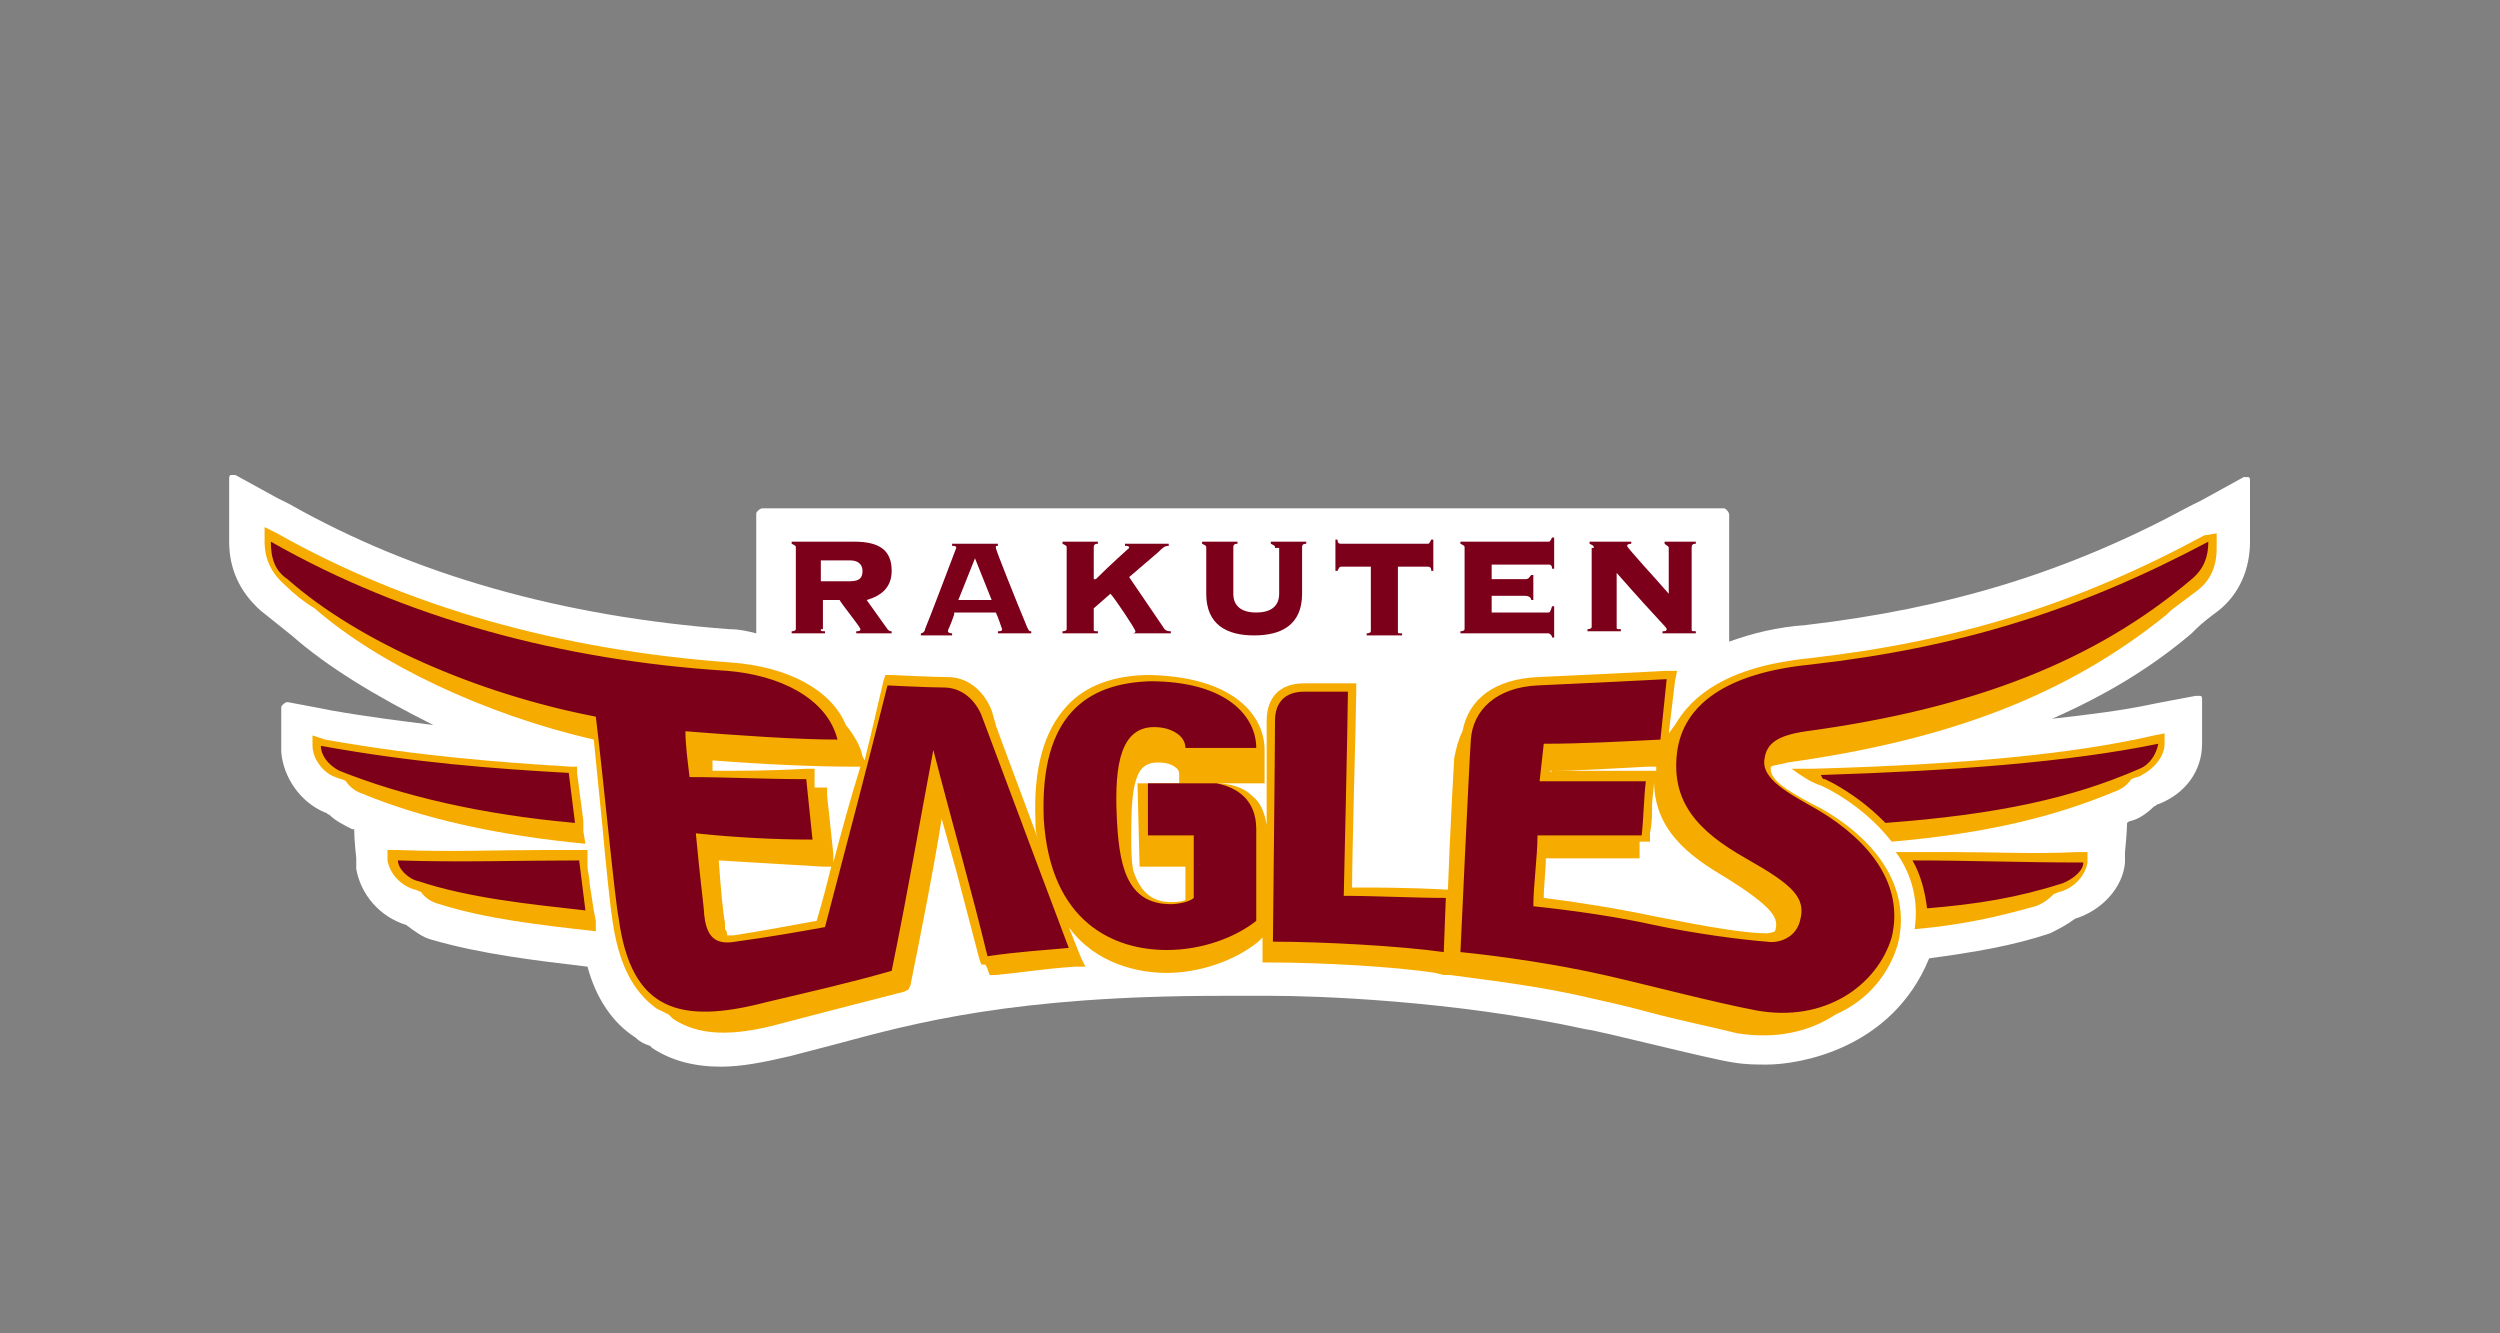
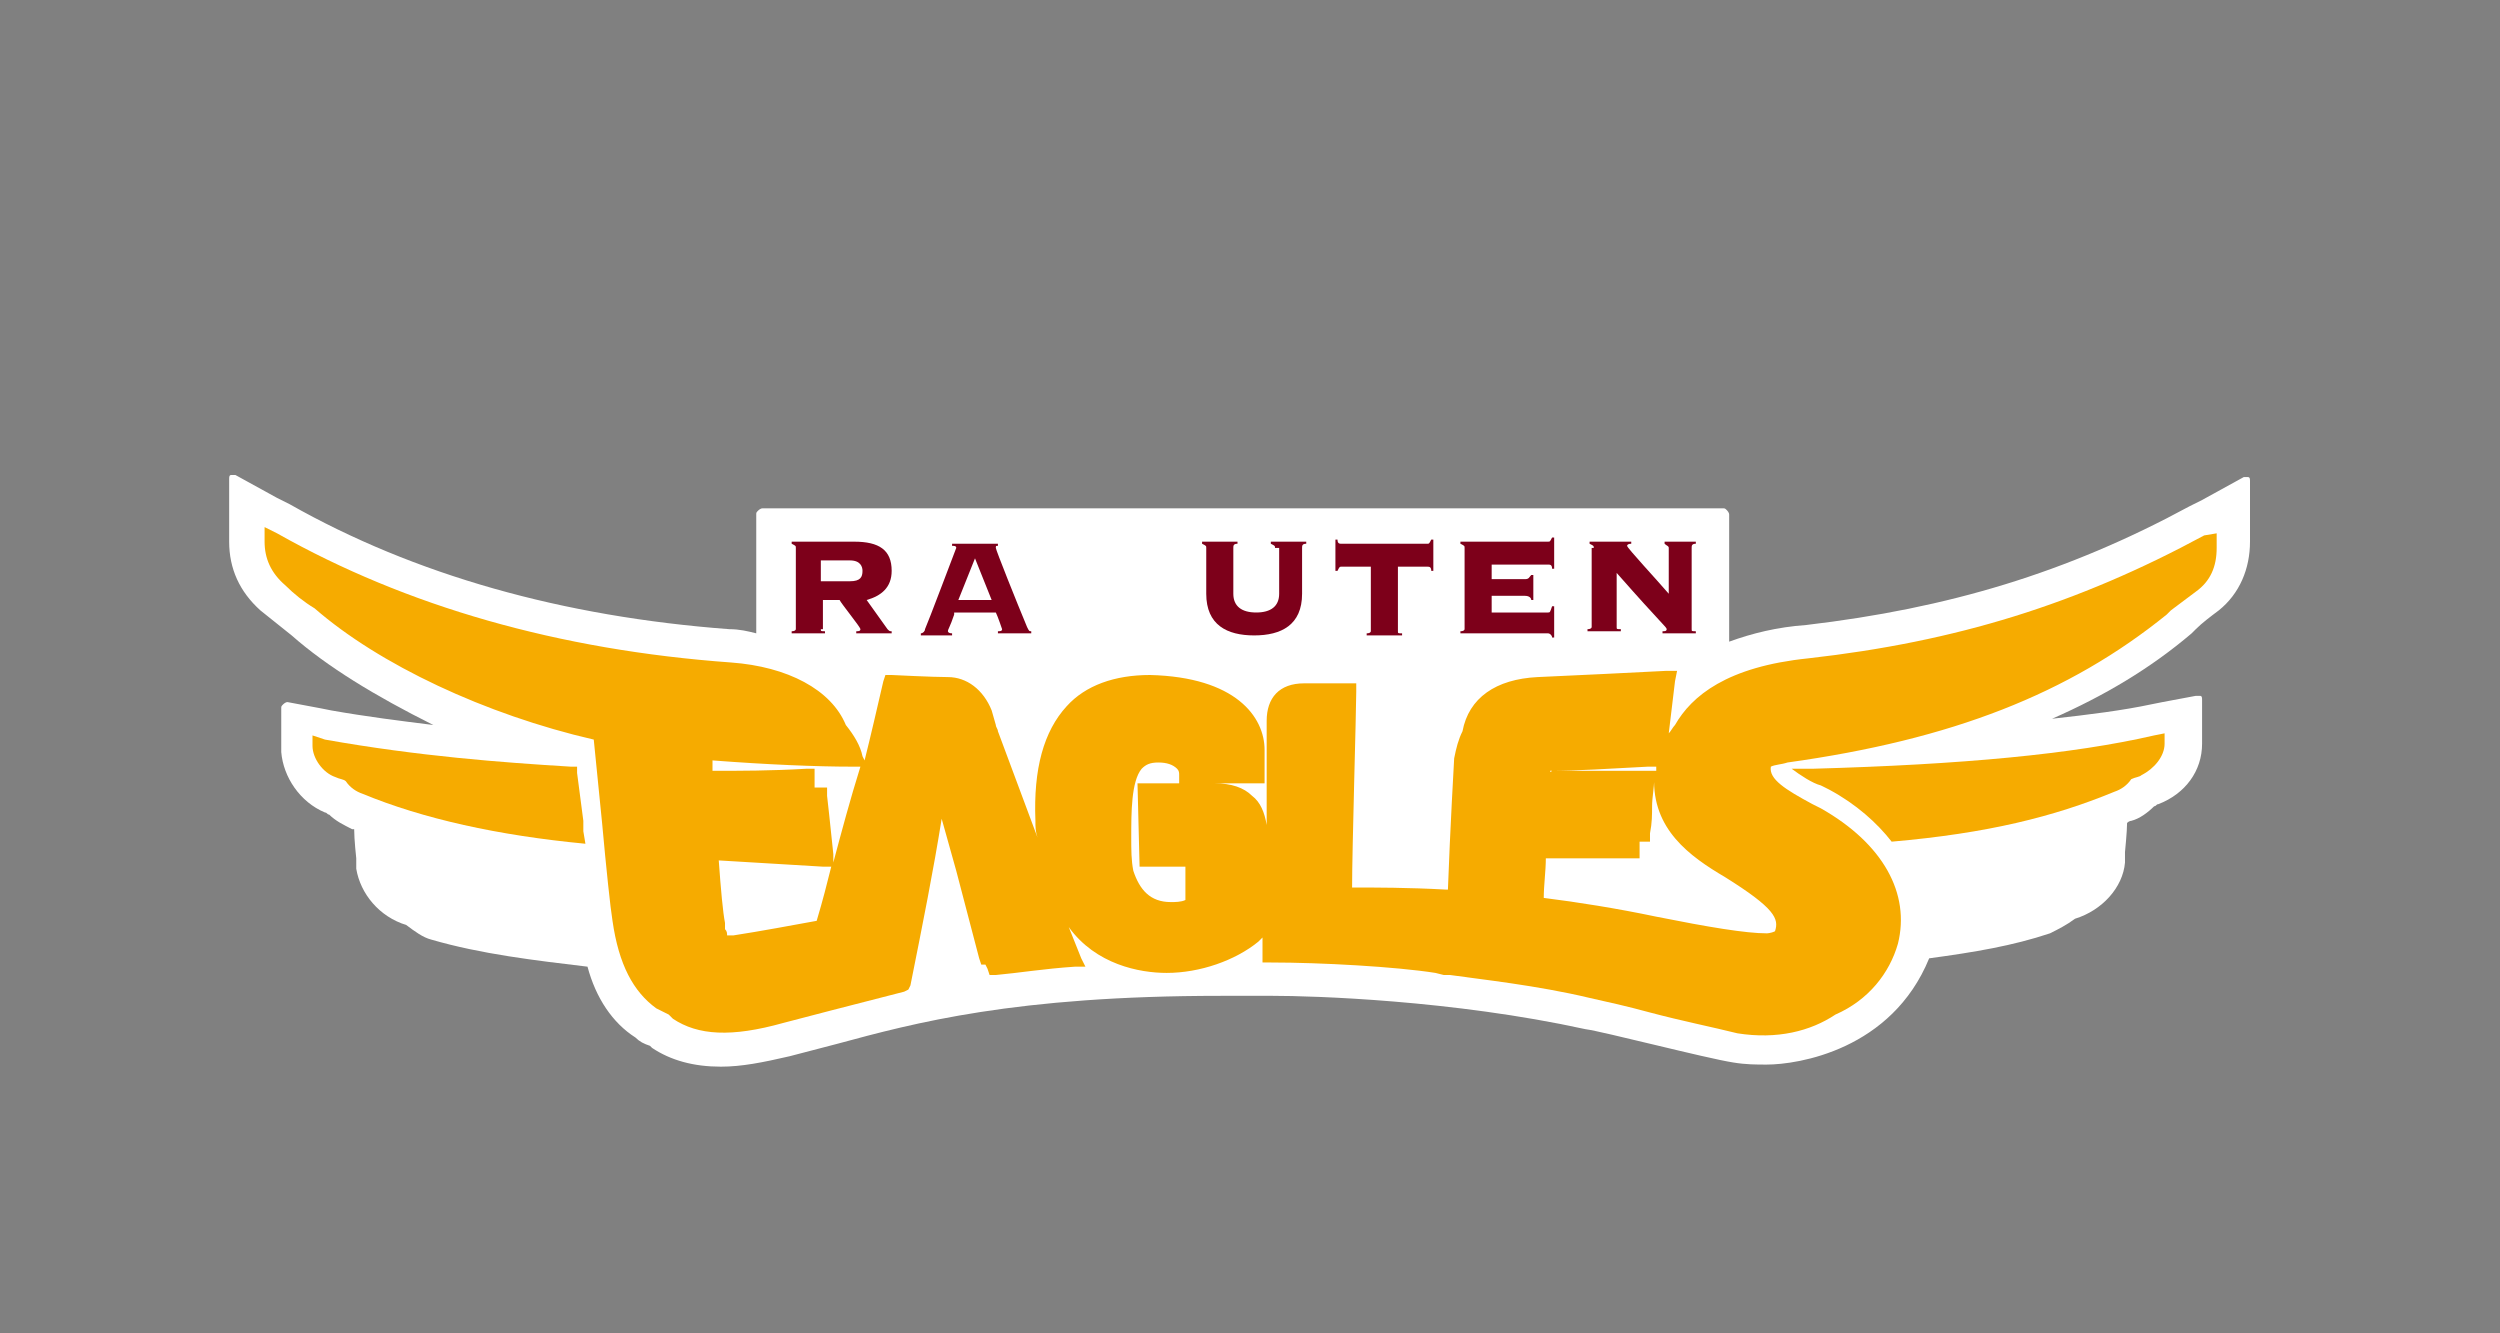
<svg xmlns="http://www.w3.org/2000/svg" version="1.1" id="レイヤー_1" x="0px" y="0px" viewBox="0 0 120 64" style="enable-background:new 0 0 120 64;" xml:space="preserve">
  <rect x="0" y="0" width="120" height="64" fill="#808080" stroke="none" />
  <style type="text/css">
	.st0{fill:#FFFFFF;}
	.st1{fill:#7D001A;}
	.st2{fill:#F6AB00;}
</style>
  <g>
    <g>
      <g>
        <path class="st0" d="M84.8,51.1c-0.5,0-1,0-1.6-0.1l0,0c-1.3-0.2-6.3-1.5-7.1-1.6l0,0C69.7,48,63,47.8,61.1,47.8l0,0     c-0.8,0-1.7,0-2.5,0l0,0c-9.9,0-14.7,1.3-18.4,2.3l0,0l-2.3,0.6c-1.3,0.3-2.3,0.5-3.3,0.5l0,0c-1.3,0-2.4-0.3-3.3-0.9l0,0     c0,0-0.1-0.1-0.1-0.1l0,0c-0.3-0.1-0.5-0.2-0.7-0.4l0,0c-1.1-0.7-1.9-1.9-2.3-3.4l0,0c-2.5-0.3-5.1-0.6-7.5-1.3l0,0     c-0.4-0.1-0.8-0.4-1.2-0.7l0,0c-1.3-0.4-2.2-1.5-2.4-2.7l0,0l0-0.5c0,0-0.1-0.9-0.1-1.4l0,0c0,0-0.1,0-0.1,0l0,0     c-0.4-0.2-0.8-0.4-1.1-0.7l0,0c-0.1,0-0.1-0.1-0.2-0.1l0,0c-1.2-0.5-2-1.7-2.1-2.9l0,0l0-0.5l0-1.6c0-0.1,0-0.1,0.1-0.2l0,0     c0,0,0.1-0.1,0.2-0.1l0,0l1.6,0.3l0.5,0.1c1.7,0.3,3.3,0.5,4.9,0.7l0,0C18,33.4,15.7,32,14,30.5l0,0c-0.5-0.4-1-0.8-1.5-1.2l0,0     c-1-0.9-1.5-2-1.5-3.3l0,0v-0.7l0-2.3c0-0.1,0-0.2,0.1-0.2l0,0c0.1,0,0.2,0,0.2,0l0,0l2,1.1l0.6,0.3c6,3.4,13.1,5.4,21.1,6l0,0     c0.5,0,0.9,0.1,1.3,0.2l0,0v-5.7c0-0.1,0-0.1,0.1-0.2l0,0c0,0,0.1-0.1,0.2-0.1l0,0h46.1c0.1,0,0.1,0,0.2,0.1l0,0     c0,0,0.1,0.1,0.1,0.2l0,0v6.1c1.1-0.4,2.3-0.7,3.7-0.8l0,0c6.8-0.8,12.5-2.5,18.4-5.7l0,0l0.6-0.3l2-1.1c0.1,0,0.2,0,0.2,0l0,0     c0.1,0,0.1,0.1,0.1,0.2l0,0l0,2.2l0,0.7c0,1.3-0.5,2.5-1.5,3.3l0,0c-0.4,0.3-0.8,0.6-1.1,0.9l0,0c-0.1,0.1-0.1,0.1-0.2,0.2l0,0     c-2,1.7-4.2,3-6.7,4.1l0,0c1.8-0.2,3.4-0.4,4.8-0.7l0,0l0.5-0.1l1.6-0.3c0.1,0,0.1,0,0.2,0l0,0c0.1,0,0.1,0.1,0.1,0.2l0,0l0,1.6     l0,0.5c0,1.3-0.8,2.4-2.1,2.9l0,0c-0.1,0-0.1,0.1-0.2,0.1l0,0c-0.3,0.3-0.7,0.6-1.1,0.7l0,0c0,0-0.1,0-0.2,0.1l0,0     c0,0.4-0.1,1.4-0.1,1.4l0,0l0,0.5c-0.1,1.2-1.1,2.3-2.4,2.7l0,0c-0.4,0.3-0.8,0.5-1.2,0.7l0,0c-1.8,0.6-3.6,0.9-5.8,1.2l0,0     C90.8,50.4,86.3,51.1,84.8,51.1L84.8,51.1" />
      </g>
      <g>
        <g>
          <g>
            <path class="st1" d="M39.4,30.2c0,0.1,0,0.1,0.2,0.1v0.1H38v-0.1c0.2,0,0.2-0.1,0.2-0.1v-3.9c0-0.1,0-0.1-0.2-0.2v-0.1H41       c1.2,0,1.8,0.4,1.8,1.4c0,0.8-0.5,1.2-1.2,1.4l1,1.4c0.1,0.1,0.1,0.1,0.2,0.1v0.1h-1.7v-0.1c0.1,0,0.2,0,0.2-0.1       c0-0.1-0.9-1.2-1-1.4h-0.8V30.2z M39.4,27.9h1.4c0.5,0,0.6-0.2,0.6-0.5c0-0.2-0.1-0.5-0.6-0.5h-1.4V27.9z" />
            <path class="st1" d="M45.8,29.5c-0.2,0.6-0.3,0.7-0.3,0.8c0,0,0,0.1,0.2,0.1v0.1h-1.5v-0.1c0.1,0,0.2-0.1,0.2-0.2       c0.1-0.2,1.5-3.9,1.5-3.9c0-0.1-0.1-0.1-0.2-0.1v-0.1h2.2v0.1c-0.1,0-0.1,0-0.1,0.1c0,0.1,1,2.6,1.5,3.8       c0.1,0.2,0.1,0.2,0.2,0.2v0.1h-1.6v-0.1c0.1,0,0.2,0,0.2-0.1c0,0-0.2-0.6-0.3-0.8H45.8z M46,28.8h1.6l-0.8-2L46,28.8z" />
-             <path class="st1" d="M54.3,30.5v-0.1c0.1,0,0.2,0,0.2-0.1c0-0.1-1-1.6-1.2-1.8l-0.8,0.7v1c0,0.1,0,0.1,0.2,0.1v0.1H51v-0.1       c0.2,0,0.2-0.1,0.2-0.1v-3.9c0-0.1,0-0.1-0.2-0.2v-0.1h1.7v0.1c-0.2,0-0.2,0.1-0.2,0.2v1.5h0.1c0.7-0.7,1.6-1.5,1.6-1.5       c0-0.1-0.1-0.1-0.2-0.1v-0.1h2.1v0.1c-0.2,0-0.3,0.1-0.5,0.3l-1.4,1.2l1.7,2.5c0.1,0.1,0.2,0.1,0.3,0.1v0.1H54.3z" />
            <path class="st1" d="M61.2,26.3c0-0.1,0-0.1-0.2-0.2v-0.1h1.7v0.1c-0.2,0-0.2,0.1-0.2,0.2v2.2c0,1.5-1,2-2.3,2       c-1.3,0-2.3-0.5-2.3-2v-2.2c0-0.1,0-0.1-0.2-0.2v-0.1h1.7v0.1c-0.2,0-0.2,0.1-0.2,0.2v2.2c0,0.6,0.4,0.9,1.1,0.9       c0.7,0,1.1-0.3,1.1-0.9V26.3z" />
            <path class="st1" d="M65.6,30.5v-0.1c0.2,0,0.2-0.1,0.2-0.1v-3.1h-1.4c-0.1,0-0.1,0-0.2,0.2h-0.1v-1.5h0.1       c0,0.2,0.1,0.2,0.2,0.2h4.1c0.1,0,0.1,0,0.2-0.2h0.1v1.5h-0.1c0-0.2-0.1-0.2-0.2-0.2h-1.4v3.1c0,0.1,0,0.1,0.2,0.1v0.1H65.6z" />
            <path class="st1" d="M73.6,28.8h-0.1c0-0.1-0.1-0.2-0.3-0.2h-1.6v0.8h2.7c0.1,0,0.1,0,0.2-0.3h0.1v1.5h-0.1       c0-0.1-0.1-0.2-0.2-0.2h-4.2v-0.1c0.2,0,0.2-0.1,0.2-0.1v-3.9c0-0.1,0-0.1-0.2-0.2v-0.1h4.2c0.1,0,0.1,0,0.2-0.2h0.1v1.5h-0.1       c0-0.2-0.1-0.2-0.2-0.2h-2.7v0.7h1.6c0.2,0,0.2-0.1,0.3-0.2h0.1V28.8z" />
            <path class="st1" d="M76.5,26.3c0-0.1,0-0.1-0.2-0.2v-0.1h2v0.1c-0.2,0-0.2,0.1-0.2,0.1c0,0.1,1.4,1.6,2,2.3v-2.2       c0-0.1-0.1-0.1-0.2-0.2v-0.1h1.5v0.1c-0.2,0-0.2,0.1-0.2,0.2v3.9c0,0.1,0,0.1,0.2,0.1v0.1h-1.6v-0.1c0.1,0,0.2,0,0.2-0.1       c0-0.1-0.2-0.2-2.4-2.7v2.6c0,0.1,0,0.1,0.2,0.1v0.1h-1.6v-0.1c0.2,0,0.2-0.1,0.2-0.1V26.3z" />
          </g>
        </g>
        <g>
          <g>
            <path class="st2" d="M87,36.9l-1,0c0.4,0.3,1,0.7,1.4,0.8l0.4,0.2c1.3,0.7,2.3,1.6,3,2.5c4.6-0.4,7.8-1.2,10.7-2.4       c0.3-0.1,0.6-0.3,0.8-0.6c0.2-0.1,0.4-0.1,0.5-0.2c0.6-0.3,1.1-0.9,1.1-1.5l0-0.5l-0.5,0.1C99.5,36.2,94.2,36.7,87,36.9z" />
-             <path class="st2" d="M93.8,40.9l-2.1,0l-0.7,0c0,0,0,0,0,0c0.8,1.1,1.1,2.4,0.9,3.7c2.3-0.2,4-0.6,5.8-1.1       c0.3-0.1,0.6-0.3,0.9-0.6c0.1,0,0.2-0.1,0.3-0.1c0.7-0.2,1.2-0.8,1.3-1.4l0-0.5l-0.5,0C97.6,41,95.8,40.9,93.8,40.9z" />
-             <path class="st2" d="M28.6,44.2l-0.1-0.5l-0.2-1.3c0-0.3-0.1-0.6-0.1-0.8h0l0-0.4l0-0.4c0,0-0.4,0-0.4,0l-1.7,0       c-2.2,0-4.5,0.1-7,0l-0.5,0l0,0.5c0.1,0.6,0.6,1.2,1.3,1.4c0.1,0,0.2,0.1,0.3,0.1c0.2,0.3,0.5,0.5,0.9,0.6       c2.2,0.7,4.8,1,7.5,1.3v0C28.6,44.6,28.6,44.4,28.6,44.2L28.6,44.2z" />
            <path class="st2" d="M28,39.9L28,39.9l0-0.5l-0.3-2.3l0-0.3l-0.3,0c-3.3-0.2-7.3-0.5-11.8-1.3L15,35.3l0,0.5       c0,0.6,0.5,1.3,1.1,1.5c0.2,0.1,0.4,0.1,0.5,0.2c0.2,0.3,0.5,0.5,0.8,0.6c2.9,1.2,6.5,2,10.7,2.4L28,39.9z" />
            <path class="st2" d="M105.8,25.7c-6.1,3.3-11.9,5.1-19,5.9c-3.9,0.4-5.6,1.8-6.4,3.2c-0.1,0.1-0.2,0.3-0.3,0.4l0.3-2.5l0.1-0.5       l-0.5,0c-1.8,0.1-4.1,0.2-6.2,0.3c-2,0.1-3.3,1-3.6,2.6c-0.2,0.4-0.3,0.8-0.4,1.3c0,0-0.2,3.5-0.3,6.3l-0.1,0       c-1.8-0.1-3.4-0.1-4.5-0.1c0-1.8,0.2-8.5,0.2-9.4v-0.4l-0.4,0c0,0-1.2,0-2.1,0c-1.2,0-1.8,0.7-1.8,1.8c0,0.1,0,0.3,0,0.5       c0,0.1,0,0.3,0,0.5c0,0.5,0,2.1,0,4c-0.1-0.6-0.3-1.1-0.7-1.4c-0.4-0.4-1-0.6-1.8-0.6H55h-0.4l0.1,4h2.2l0,1.6       c-0.2,0.1-0.5,0.1-0.7,0.1c-1,0-1.5-0.6-1.8-1.5c-0.1-0.5-0.1-1-0.1-1.6c0-1.2,0-2.7,0.5-3.3c0.2-0.2,0.4-0.3,0.8-0.3       c0.4,0,0.7,0.1,0.9,0.3c0.1,0.1,0.1,0.2,0.1,0.3v0.4h0.4h3.3h0.4l0-0.8V36c0-1.6-1.4-3.5-5.5-3.6c-1.7,0-3.1,0.5-4,1.5       c-1.1,1.2-1.6,3-1.5,5.5c0,0.3,0,0.5,0.1,0.8l-1.9-5.1c0-0.1-0.1-0.2-0.1-0.3l-0.2-0.7c-0.4-1-1.2-1.6-2.1-1.6       c-0.7,0-2.7-0.1-2.7-0.1l-0.3,0l-0.1,0.3c-0.3,1.3-0.6,2.6-0.9,3.8l-0.1-0.2c-0.1-0.5-0.4-1-0.8-1.5c-0.7-1.7-2.8-2.8-5.5-3       c-8.3-0.6-15.6-2.7-21.8-6.2l-0.6-0.3l0,0.7c0,0.8,0.3,1.5,1,2.1c0.4,0.4,0.9,0.8,1.4,1.1c3.1,2.7,8.2,5.1,13.4,6.3l0.4,4       c0.2,2.2,0.4,4.1,0.5,4.7c0.3,2.1,1,3.4,2.1,4.2c0.2,0.1,0.4,0.2,0.6,0.3c0.1,0.1,0.1,0.1,0.2,0.2c1.2,0.8,2.8,0.9,5.3,0.2       l2.3-0.6c1.2-0.3,2.3-0.6,3.5-0.9l0.2-0.1l0.1-0.2c0.6-3,1.1-5.5,1.5-8l0.7,2.5l1.1,4.2l0.1,0.3c0,0,0.1,0,0.2,0l0.1,0.2       l0.1,0.3c0,0,0.3,0,0.3,0c1.1-0.1,2.3-0.3,3.8-0.4l0.5,0L51.9,46l-0.6-1.5c1.3,1.8,3.4,2.2,4.7,2.2c1.6,0,3.3-0.6,4.4-1.5       l0.2-0.2c0,0.5,0,0.8,0,0.8v0.4l0.4,0c2.4,0,6,0.2,7.9,0.5l0.4,0.1l0,0c0.1,0,0.3,0,0.3,0c1.4,0.2,4.2,0.5,6.7,1.1       c0.9,0.2,1.8,0.4,2.9,0.7c1.5,0.4,3,0.7,4.2,1c1.9,0.3,3.5-0.1,4.7-0.9c1.6-0.7,2.6-2,3-3.4c0.6-2.4-0.7-4.8-3.7-6.5l-0.4-0.2       c-1.3-0.7-2.1-1.2-2-1.8c0.2-0.1,0.5-0.1,0.8-0.2c7.9-1.1,13.5-3.3,18.2-7.1c0.1-0.1,0.1-0.1,0.2-0.2c0.4-0.3,0.8-0.6,1.2-0.9       c0.7-0.5,1-1.2,1-2.1l0-0.7L105.8,25.7z M39.2,44.2c-1.1,0.2-2.7,0.5-4,0.7c-0.1,0-0.2,0-0.3,0c0-0.1,0-0.2-0.1-0.3l0-0.3       c-0.1-0.5-0.2-1.6-0.3-3c1.7,0.1,3.3,0.2,5,0.3l0.4,0C39.7,42.4,39.5,43.2,39.2,44.2z M40,41.4c0-0.1,0-0.4,0-0.4l-0.2-1.9       l-0.1-0.9l0-0.4l-0.4,0c-0.1,0-0.1,0-0.2,0l0-0.5l0-0.4l-0.4,0C37,37,35.5,37,34.2,37l0,0l0-0.5c2.6,0.2,5,0.3,6.7,0.3h0.4       C40.8,38.4,40.4,39.9,40,41.4z M74.4,37c1.3,0,2.8-0.1,4.7-0.2l0.4,0c0,0,0,0.1,0,0.1c0,0,0,0.1,0,0.1c-0.1,0-0.4,0-0.4,0       l-4.6,0C74.4,37.1,74.4,37,74.4,37z M85.2,44.7C85.2,44.8,85.2,44.8,85.2,44.7c-0.2,0.1-0.4,0.1-0.4,0.1c-1,0-2.8-0.3-5.3-0.8       c-1.9-0.4-3.8-0.7-5.4-0.9c0-0.6,0.1-1.3,0.1-1.9h4.1h0.4l0-0.4c0-0.1,0-0.2,0-0.4h0.1h0.4l0-0.4c0.1-0.5,0.1-0.9,0.1-1.3       c0-0.4,0.1-0.9,0.1-1.3l0-0.1c-0.1,2.5,1.7,3.8,3.4,4.8C85.2,43.6,85.4,44.1,85.2,44.7z" />
          </g>
          <g>
-             <path class="st1" d="M60.3,39.8c0,1.5,0,4.4,0,4.4c-1,0.8-2.6,1.4-4.3,1.4c-2.5,0-5.6-1.3-5.9-6.3c-0.2-5,2.1-6.5,5.1-6.6       c3.7,0,5.1,1.7,5.1,3.2c-1.2,0-2.1,0-3.4,0c0-0.6-0.7-1-1.5-1c-1.6,0-1.9,1.8-1.8,4.2c0.1,2.3,0.4,4.3,2.6,4.3       c0.3,0,0.9-0.1,1.1-0.3c0-1,0-1.9,0-3c-0.7,0-1.5,0-2.2,0c0-0.8,0-1.6,0-2.5c0,0,2.5,0,3.3,0C59.4,37.8,60.3,38.4,60.3,39.8z        M64.7,33.2c0,0-1.2,0-2.1,0c-0.9,0-1.4,0.5-1.4,1.4c0,1.3-0.1,10.6-0.1,10.6c2.3,0,6.1,0.2,8.2,0.5l0.1-2.6       C67.9,43.1,66,43,64.5,43C64.5,43,64.7,34.3,64.7,33.2z M13.8,27.8c3.4,3,9.1,5.5,14.8,6.6c0.4,3.3,0.9,8.7,1.1,9.7       c0.6,4.4,2.9,5.1,7.1,4c2.1-0.5,3.9-0.9,6-1.5c0.8-3.9,1.3-6.9,2-10.6c0.9,3.5,1.8,6.6,2.6,9.9c1.3-0.2,2.8-0.3,3.9-0.4       c0,0-2.6-6.9-4.2-11.2C46.7,33.4,46,33,45.3,33c-0.7,0-2.7-0.1-2.7-0.1c-1,4-1.9,7.4-3,11.6c-1.1,0.2-2.8,0.5-4.3,0.7       c-1.1,0.2-1.4-0.4-1.5-1.3c0-0.3-0.2-1.7-0.4-3.9c1.9,0.2,3.8,0.3,5.6,0.3c-0.1-1-0.2-1.9-0.3-2.9c-2,0-3.8-0.1-5.6-0.1       c-0.1-0.8-0.2-1.6-0.2-2.2c2.5,0.2,5.4,0.4,7.3,0.4c-0.5-2-2.8-3.1-5.3-3.3C27,31.7,19.5,29.7,13,26       C13,26.8,13.2,27.4,13.8,27.8z M27.3,37.1c-3.6-0.2-7.5-0.5-11.9-1.3c0,0.4,0.3,0.9,0.9,1.2c3,1.2,6.8,2.1,11.3,2.5L27.3,37.1z        M27.8,41.3c-2.8,0-5.7,0.1-8.7,0c0,0.4,0.5,0.9,1,1c2.4,0.8,5.3,1.1,8,1.4L27.8,41.3z M86.7,35.1c8.1-1.1,13.9-3.4,18.5-7.3       c0.6-0.5,0.8-1.1,0.8-1.8c-6.2,3.3-12,5.1-19.1,5.9c-4,0.4-6.1,1.9-6.4,4.2c-0.3,2.4,1,3.8,3.3,5.1c2.3,1.3,2.9,1.9,2.6,3       c-0.2,0.8-1,1.1-1.6,1c-1.3-0.1-3.5-0.4-5.4-0.8c-1.8-0.4-3.9-0.7-5.8-0.9c0-1,0.2-2.4,0.2-3.4c1.6,0,3.4,0,5,0       c0.1-0.9,0.1-1.8,0.2-2.6c-1.7,0-3.4,0-5.1,0c0.1-0.9,0.1-0.9,0.2-1.8c1.8,0,3.6-0.1,5.6-0.2l0.3-2.9c-1.8,0.1-4.1,0.2-6.2,0.3       c-2,0.1-3.1,1.2-3.2,2.6c-0.1,1.5-0.5,10.2-0.5,10.2c2,0.2,4.7,0.6,6.9,1.1c2.2,0.5,5.2,1.3,7.3,1.7c3.3,0.6,5.8-1.2,6.5-3.5       c0.6-2.5-1-4.6-3.5-6.1c-1.4-0.8-2.8-1.5-2.6-2.5C84.8,35.7,85.3,35.3,86.7,35.1z M87.6,37.4l0.4,0.2c0.9,0.5,1.7,1.1,2.4,1.8       c0,0,0.1,0.1,0.1,0.1c5.4-0.4,9-1.2,12.2-2.6c0.5-0.2,0.8-0.7,0.9-1.2c-4.4,0.9-9.9,1.3-16.2,1.5       C87.5,37.4,87.5,37.4,87.6,37.4z M91.8,41.3c0.4,0.7,0.6,1.5,0.7,2.3c2.4-0.2,4.3-0.5,6.5-1.2c0.5-0.2,1-0.6,1-1       C96.9,41.4,94.6,41.3,91.8,41.3z" />
-           </g>
+             </g>
        </g>
      </g>
    </g>
  </g>
</svg>